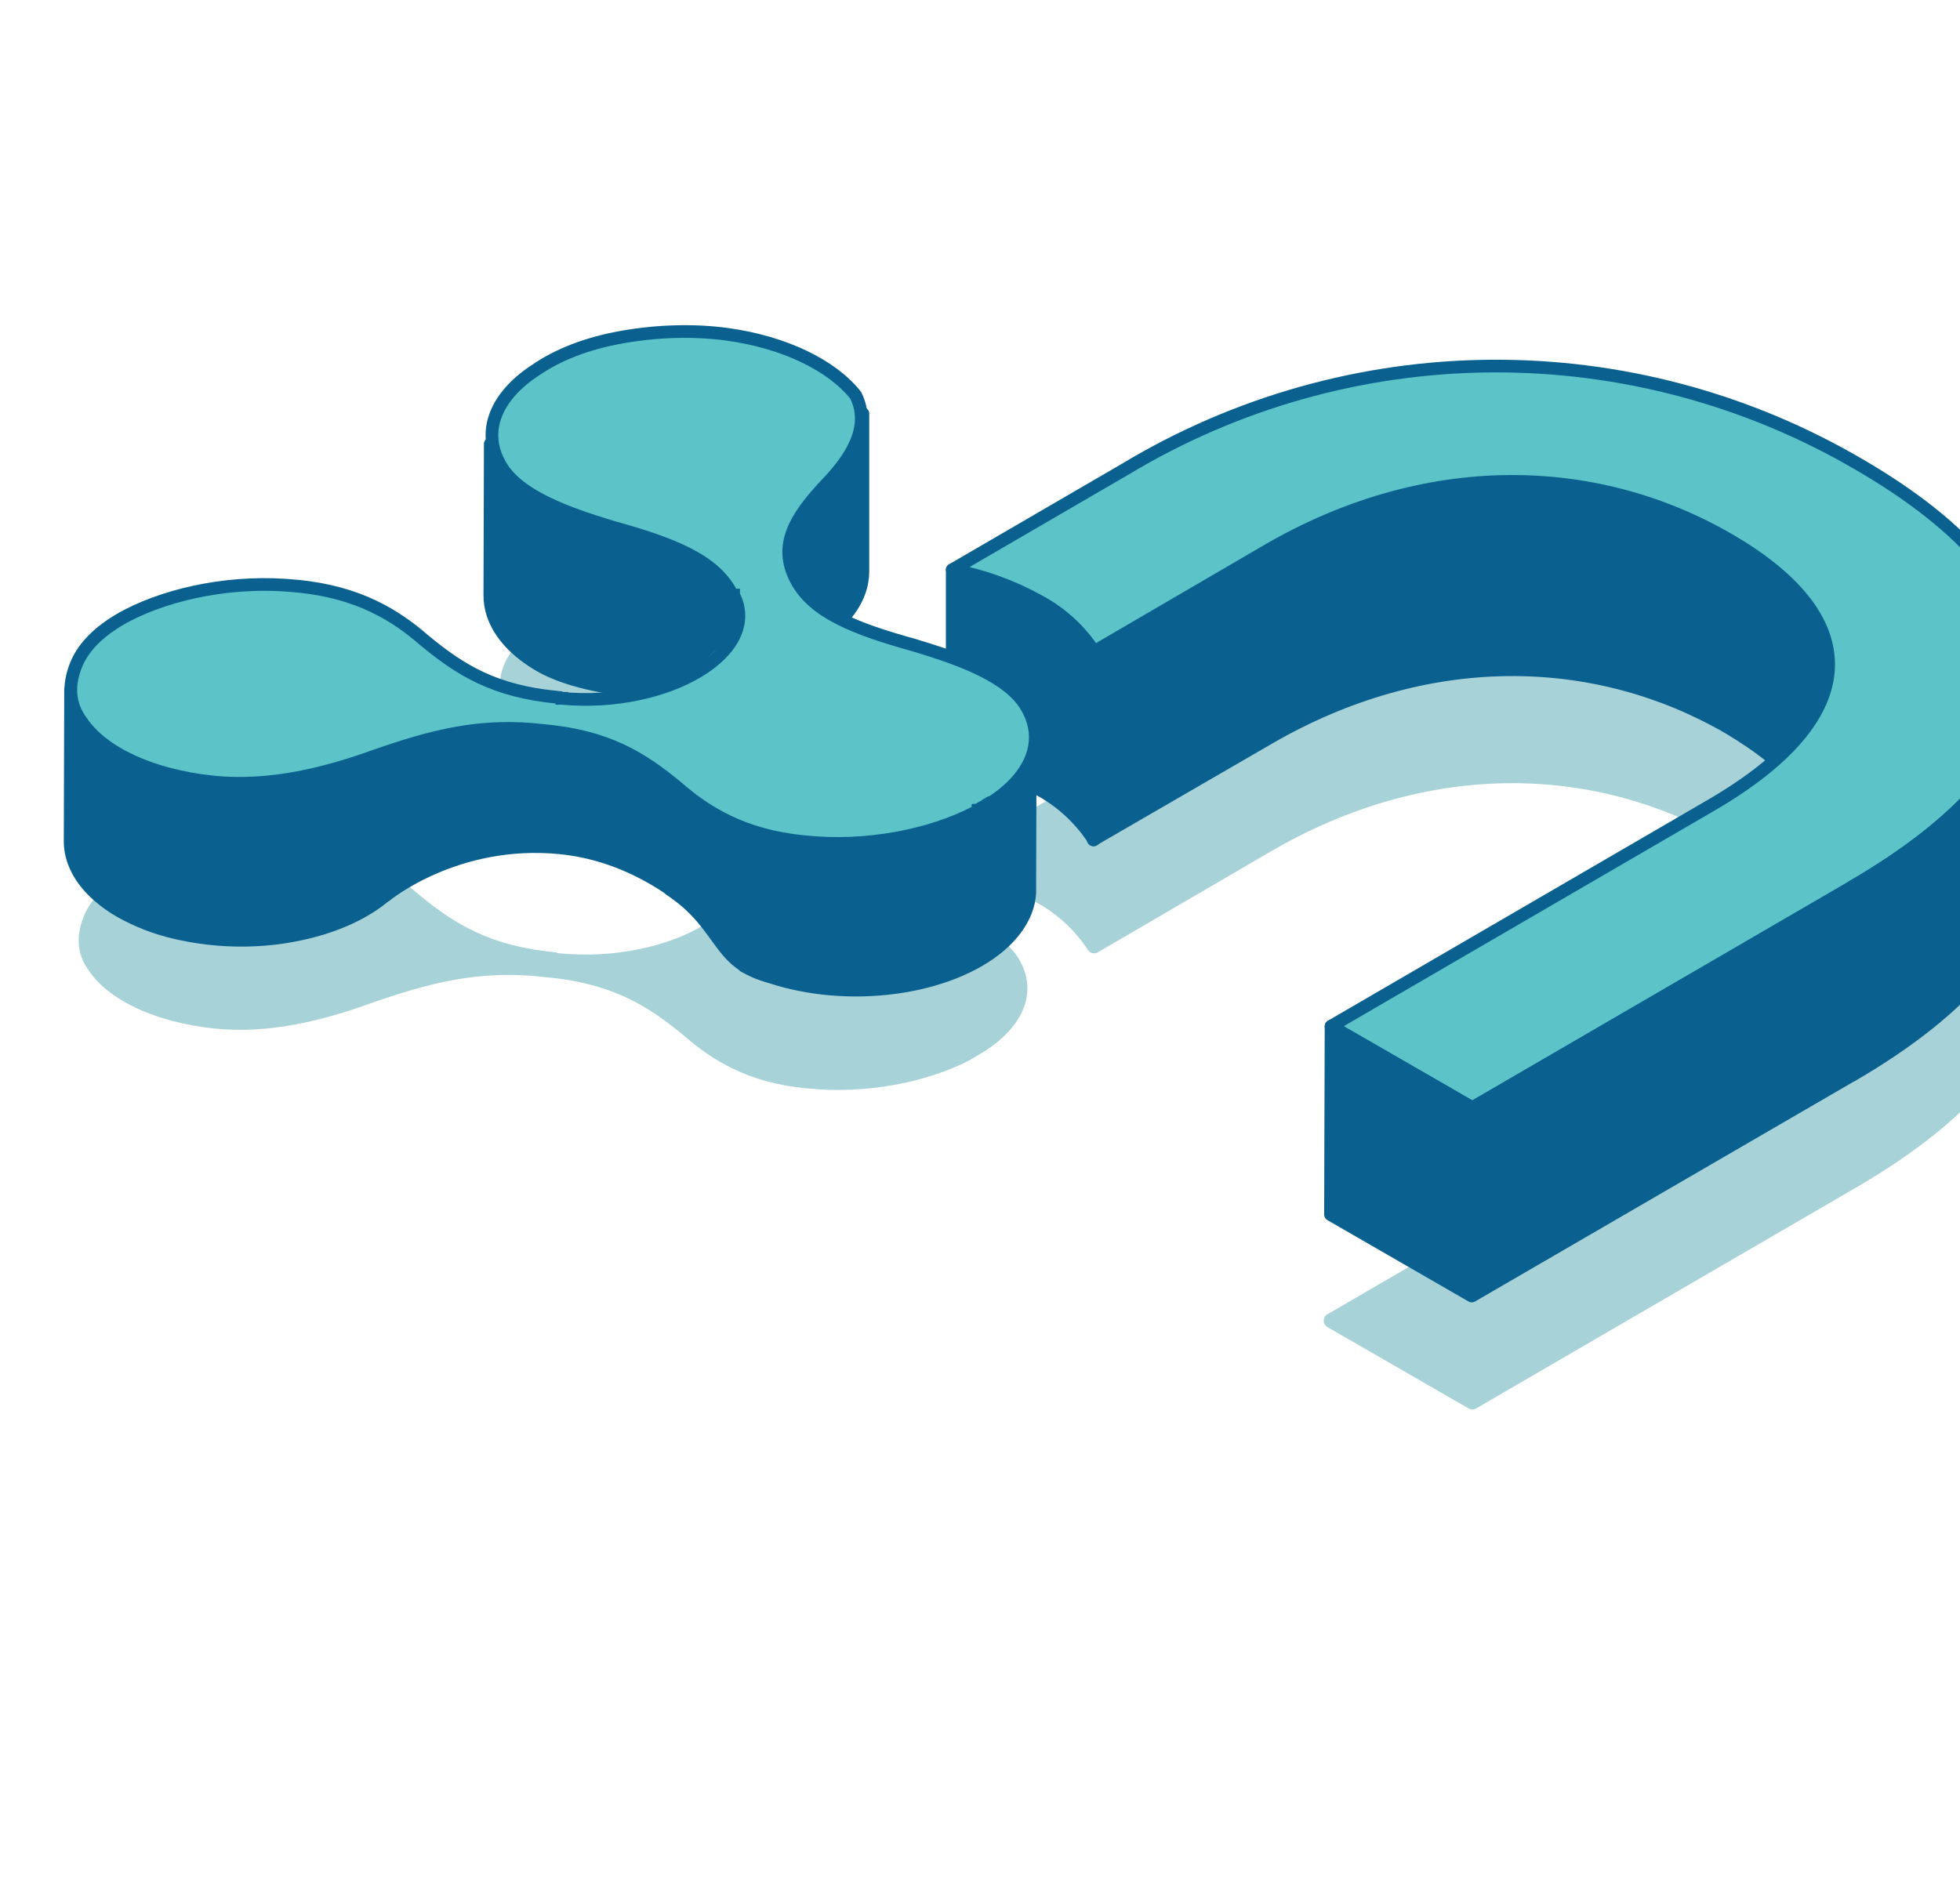
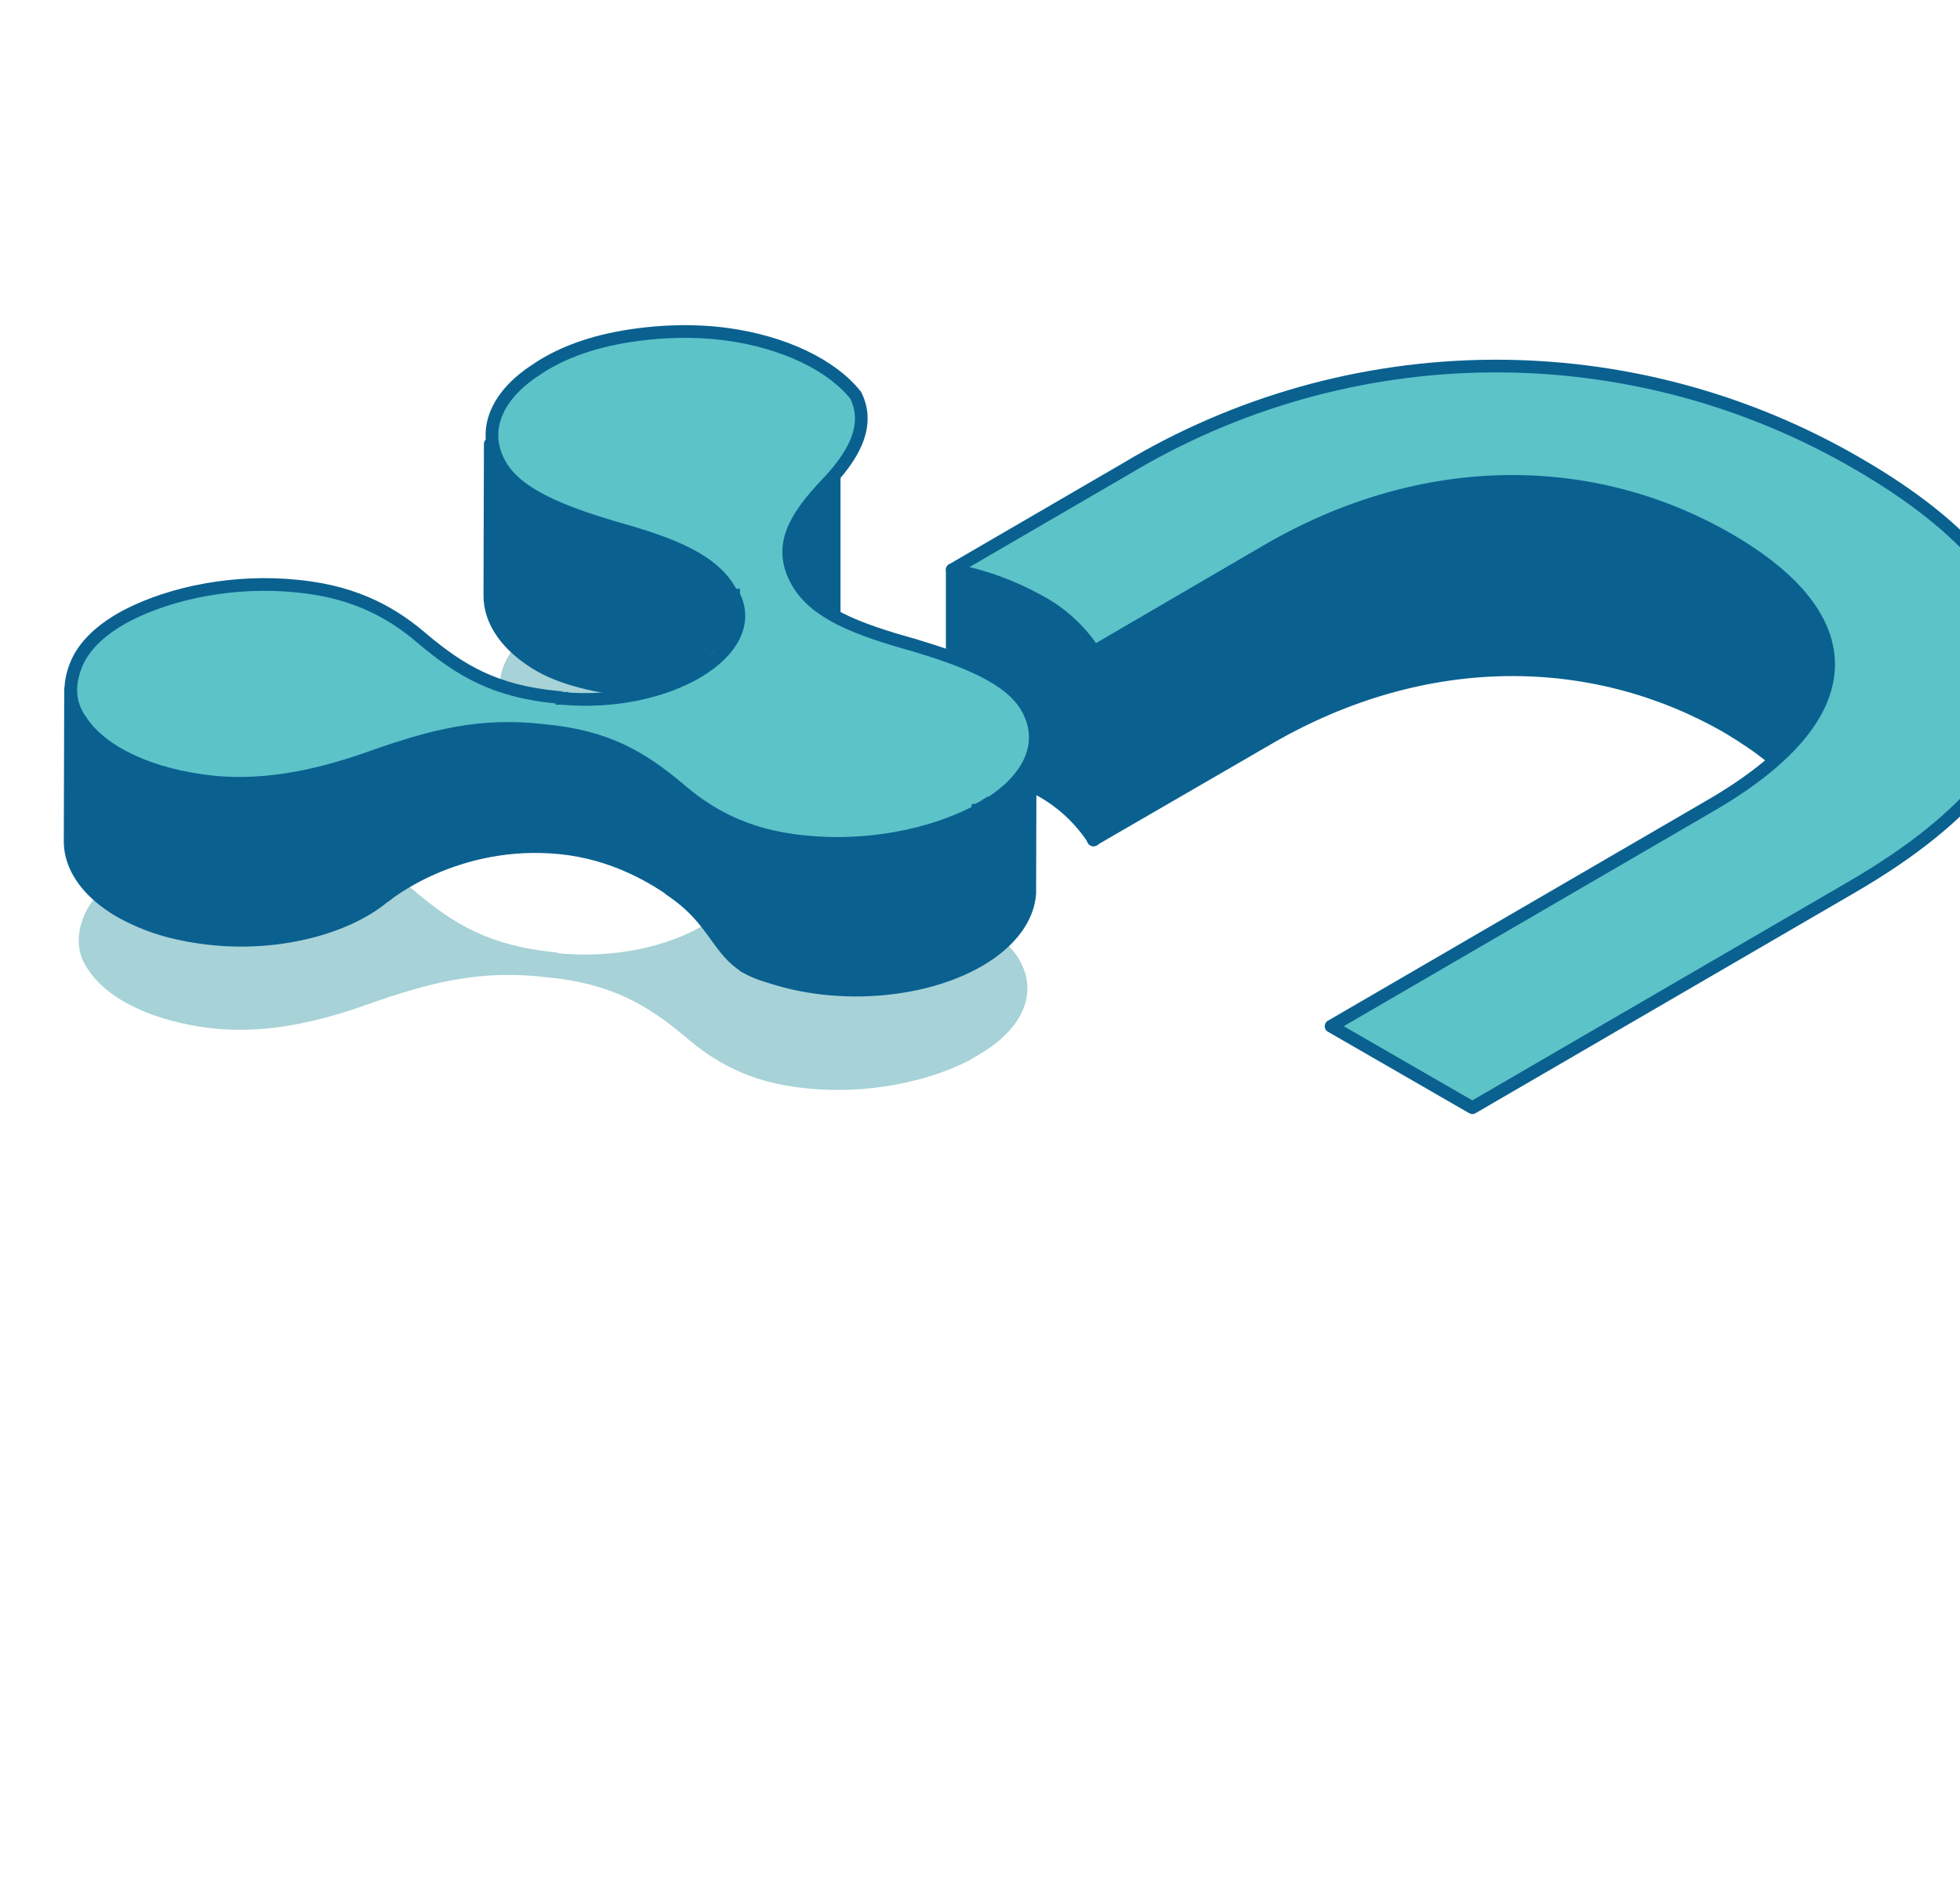
<svg xmlns="http://www.w3.org/2000/svg" width="144" height="138" viewBox="0 0 144 138" fill="none">
  <path d="M61.252 31.376V45.243C60.239 43.683 58.849 42.403 57.211 41.521C55.22 40.419 53.066 39.644 50.83 39.224V25.357C53.066 25.776 55.22 26.552 57.211 27.654C58.849 28.536 60.239 29.816 61.252 31.376Z" fill="#0A6190" stroke="#0A6190" stroke-linejoin="round" />
-   <path opacity="0.5" d="M109.539 48.001C119.101 47.933 128.504 50.437 136.765 55.252C144.771 59.878 149.381 65.182 149.53 70.804C149.679 76.441 145.338 82.063 136.298 87.308L108.445 103.506C108.277 103.604 108.071 103.604 107.904 103.507L97.522 97.521C97.355 97.424 97.252 97.247 97.252 97.054C97.252 96.862 97.354 96.683 97.52 96.587L125.375 80.388C131.15 77.041 133.708 73.693 133.805 70.642C133.901 67.608 131.566 64.537 126.692 61.727C117.038 56.16 104.846 55.896 93.392 62.554L80.655 69.984C80.407 70.129 80.088 70.054 79.931 69.813C78.964 68.329 77.637 67.113 76.074 66.279L76.067 66.275C74.131 65.203 72.035 64.448 69.86 64.04C69.638 63.999 69.466 63.824 69.428 63.602C69.389 63.379 69.493 63.157 69.688 63.043L82.422 55.636C90.614 50.706 99.979 48.069 109.539 48.001Z" fill="#51A6B1" />
  <path d="M80.362 47.88V61.722C79.351 60.165 77.964 58.887 76.329 58.007C74.342 56.907 72.192 56.133 69.96 55.714V41.872C72.192 42.291 74.342 43.065 76.329 44.165C77.964 45.045 79.351 46.323 80.362 47.88Z" fill="#0A6190" stroke="#0A6190" stroke-width="0.932" stroke-linejoin="round" />
  <path fill-rule="evenodd" clip-rule="evenodd" d="M134.35 62.698V48.835C134.35 45.523 131.781 42.402 126.983 39.621C117.153 33.953 104.755 33.698 93.142 40.449V40.512L93.121 40.471L80.362 47.88L80.319 61.722L93.195 54.261L93.196 54.26C104.772 47.541 117.168 47.803 126.962 53.463C131.781 56.329 134.35 59.408 134.35 62.698Z" fill="#0A6190" />
  <path d="M133.884 62.698C133.884 62.956 134.092 63.164 134.35 63.164C134.607 63.164 134.815 62.956 134.815 62.698H133.884ZM126.983 39.621L127.216 39.218L127.216 39.218L126.983 39.621ZM93.142 40.449L92.908 40.047C92.765 40.13 92.677 40.283 92.677 40.449H93.142ZM93.142 40.512L92.73 40.728C92.829 40.918 93.045 41.015 93.254 40.964C93.462 40.913 93.608 40.726 93.608 40.512H93.142ZM93.121 40.471L93.534 40.255C93.475 40.142 93.372 40.058 93.25 40.023C93.128 39.988 92.997 40.004 92.887 40.068L93.121 40.471ZM80.362 47.88L80.128 47.477C79.985 47.56 79.896 47.713 79.896 47.878L80.362 47.88ZM80.319 61.722L79.853 61.72C79.853 61.887 79.942 62.041 80.086 62.125C80.231 62.208 80.409 62.208 80.553 62.125L80.319 61.722ZM93.195 54.261L93.429 54.664C93.486 54.63 93.536 54.585 93.574 54.532L93.195 54.261ZM93.196 54.26L92.962 53.857C92.905 53.891 92.855 53.935 92.817 53.989L93.196 54.26ZM126.962 53.463L127.2 53.063L127.195 53.06L126.962 53.463ZM133.884 48.835V62.698H134.815V48.835H133.884ZM126.749 40.024C131.512 42.785 133.884 45.785 133.884 48.835H134.815C134.815 45.261 132.049 42.02 127.216 39.218L126.749 40.024ZM93.376 40.852C104.852 34.181 117.072 34.444 126.75 40.025L127.216 39.218C117.235 33.462 104.659 33.215 92.908 40.047L93.376 40.852ZM93.608 40.512V40.449H92.677V40.512H93.608ZM92.708 40.687L92.73 40.728L93.555 40.296L93.534 40.255L92.708 40.687ZM80.596 48.283L93.355 40.873L92.887 40.068L80.128 47.477L80.596 48.283ZM80.785 61.723L80.828 47.881L79.896 47.878L79.853 61.72L80.785 61.723ZM92.962 53.858L80.086 61.319L80.553 62.125L93.429 54.664L92.962 53.858ZM92.817 53.989L92.817 53.99L93.574 54.532L93.575 54.531L92.817 53.989ZM127.195 53.06C117.25 47.313 104.676 47.058 92.962 53.857L93.43 54.663C104.868 48.024 117.086 48.294 126.729 53.867L127.195 53.06ZM134.815 62.698C134.815 59.144 132.046 55.945 127.2 53.063L126.724 53.864C131.515 56.713 133.884 59.671 133.884 62.698H134.815Z" fill="#0A6190" />
  <path d="M136.494 34.08C152.438 43.294 154.03 54.758 136.027 65.203L108.174 81.402L97.792 75.415L125.646 59.216C137.259 52.486 136.792 45.29 126.962 39.621C117.133 33.953 104.734 33.698 93.122 40.449L80.384 47.88C79.366 46.32 77.972 45.042 76.329 44.164C74.342 43.064 72.192 42.29 69.96 41.872L82.698 34.462C90.807 29.581 100.079 26.969 109.544 26.902C119.008 26.835 128.317 29.314 136.494 34.08Z" fill="#5CC3C9" stroke="#0A6190" stroke-width="0.932" stroke-linejoin="round" />
-   <path fill-rule="evenodd" clip-rule="evenodd" d="M148.977 49.472V63.314C148.977 68.536 144.837 73.928 136.006 79.066V78.948L135.985 79.067L108.131 95.244L108.131 95.243L97.75 89.257L97.792 75.415L108.174 81.402V81.402L136.006 65.225V65.203C144.859 60.065 148.977 54.694 148.977 49.472Z" fill="#0A6190" />
-   <path d="M149.443 49.472C149.443 49.214 149.235 49.006 148.977 49.006C148.72 49.006 148.511 49.214 148.511 49.472H149.443ZM136.006 79.066H135.54C135.54 79.233 135.629 79.387 135.774 79.47C135.918 79.553 136.096 79.553 136.24 79.469L136.006 79.066ZM136.006 78.948H136.472C136.472 78.706 136.287 78.505 136.047 78.484C135.806 78.463 135.589 78.629 135.547 78.867L136.006 78.948ZM135.985 79.067L136.219 79.469C136.337 79.4 136.42 79.283 136.443 79.148L135.985 79.067ZM108.131 95.244L107.665 95.242C107.665 95.409 107.754 95.564 107.898 95.647C108.043 95.731 108.221 95.73 108.365 95.647L108.131 95.244ZM108.131 95.243L108.597 95.245C108.597 95.078 108.509 94.923 108.364 94.84L108.131 95.243ZM97.75 89.257L97.284 89.255C97.284 89.422 97.373 89.577 97.517 89.66L97.75 89.257ZM97.792 75.415L98.025 75.011C97.881 74.928 97.704 74.928 97.56 75.011C97.416 75.094 97.327 75.247 97.326 75.413L97.792 75.415ZM108.174 81.402H108.64C108.64 81.235 108.551 81.081 108.406 80.998L108.174 81.402ZM108.174 81.402H107.708C107.708 81.568 107.797 81.722 107.941 81.805C108.086 81.889 108.264 81.888 108.408 81.804L108.174 81.402ZM136.006 65.225L136.24 65.627C136.383 65.544 136.472 65.391 136.472 65.225H136.006ZM136.006 65.203L135.772 64.8C135.628 64.883 135.54 65.037 135.54 65.203H136.006ZM149.443 63.314V49.472H148.511V63.314H149.443ZM136.24 79.469C145.104 74.312 149.443 68.799 149.443 63.314H148.511C148.511 68.273 144.571 73.545 135.772 78.663L136.24 79.469ZM135.54 78.948V79.066H136.472V78.948H135.54ZM135.547 78.867L135.526 78.985L136.443 79.148L136.464 79.029L135.547 78.867ZM135.751 78.664L107.897 94.841L108.365 95.647L136.219 79.469L135.751 78.664ZM108.597 95.245L108.597 95.245L107.665 95.242L107.665 95.242L108.597 95.245ZM97.517 89.66L107.898 95.647L108.364 94.84L97.983 88.853L97.517 89.66ZM97.326 75.413L97.284 89.255L98.216 89.258L98.258 75.416L97.326 75.413ZM108.406 80.998L98.025 75.011L97.56 75.818L107.941 81.805L108.406 80.998ZM108.64 81.402V81.402H107.708V81.402H108.64ZM108.408 81.804L136.24 65.627L135.772 64.822L107.94 80.999L108.408 81.804ZM135.54 65.203V65.225H136.472V65.203H135.54ZM148.511 49.472C148.511 54.431 144.592 59.681 135.772 64.8L136.24 65.606C145.125 60.45 149.443 54.958 149.443 49.472H148.511Z" fill="#0A6190" />
  <path opacity="0.5" d="M53.234 43.302C51.027 43.002 48.469 43.047 45.928 43.489C43.387 43.931 41.35 44.748 39.812 45.808C36.967 47.653 35.978 50.145 37.299 52.471C38.489 54.603 41.835 55.847 45.294 56.887C49.613 58.089 52.959 59.333 54.291 61.922C54.291 61.922 54.291 61.922 54.416 61.983C56.802 66.38 49.318 70.877 40.992 70.049C40.992 70.049 40.992 70.049 40.867 69.988C35.972 69.54 33.339 67.868 30.682 65.667C28.655 63.902 26.022 62.23 21.737 61.821C17.328 61.352 12.857 62.275 9.757 63.867C7.97 64.805 6.68 65.987 6.132 67.401C5.584 68.815 5.642 70.136 6.549 71.354C7.982 73.476 11.345 75.116 15.755 75.585C19.796 76.005 23.774 74.971 27.135 73.765C31.457 72.252 35.192 71.229 40.094 71.809C44.99 72.257 47.623 73.929 50.279 76.13C52.307 77.895 54.94 79.567 59.224 79.976C63.634 80.445 68.104 79.522 71.204 77.93C71.442 77.787 71.561 77.716 71.798 77.573C72.036 77.431 72.154 77.359 72.392 77.216C75.237 75.371 76.226 72.879 74.905 70.554C73.715 68.421 70.369 67.177 66.91 66.137C62.591 64.936 59.245 63.692 57.913 61.102C56.581 58.513 57.83 56.406 60.159 53.922C62.025 51.987 63.393 49.809 62.322 47.605C60.645 45.494 57.282 43.854 53.234 43.302Z" fill="#51A6B1" />
-   <path d="M63.397 30.392V42.005C63.394 42.522 63.3 43.034 63.119 43.519C62.598 44.943 61.358 46.249 59.56 47.269C58.686 47.766 57.763 48.173 56.805 48.481L56.837 37.352C57.794 37.043 58.718 36.637 59.592 36.139C61.39 35.118 61.638 33.777 62.159 32.353C62.339 31.869 62.157 29.797 62.159 29.281L63.397 30.392Z" fill="#0A6190" stroke="#0A6190" stroke-width="0.932" stroke-linejoin="round" />
  <path d="M35.988 43.756L36.02 32.627C36.019 33.102 36.096 33.574 36.248 34.024C36.723 35.449 38.536 36.681 40.3 37.703C42.236 38.823 44.637 39.498 47.361 39.696L47.329 50.825C44.599 50.627 41.588 50.03 39.65 48.906C37.886 47.884 36.691 46.578 36.216 45.153C36.064 44.703 35.987 44.231 35.988 43.756Z" fill="#0A6190" stroke="#0A6190" stroke-width="0.932" stroke-linejoin="round" />
  <path d="M53.46 43.274V46.346L48.084 51.331L48.116 40.202L53.46 43.274Z" fill="#0A6190" stroke="#0A6190" stroke-width="0.932" stroke-linejoin="round" />
  <path d="M52.692 59.233L53.46 69.218C53.46 69.218 48.852 63.074 41.171 62.306C33.491 61.538 28.335 65.821 28.335 65.821L28.335 54.195L41.939 53.089L52.692 59.233Z" fill="#0A6190" stroke="#0A6190" stroke-width="0.932" stroke-linejoin="round" />
  <path d="M28.874 54.194L28.843 65.324C28.223 65.936 27.526 66.465 26.77 66.896C24.995 67.931 22.735 68.639 20.273 68.944C17.828 69.239 15.351 69.107 12.951 68.555C11.511 68.231 10.126 67.7 8.839 66.978C8.282 66.66 7.757 66.29 7.271 65.872C5.883 64.671 5.144 63.253 5.153 61.801L5.185 50.672C5.185 52.124 5.913 53.541 7.303 54.743C7.789 55.161 8.314 55.531 8.871 55.849C10.158 56.571 11.543 57.102 12.983 57.425C15.383 57.978 17.86 58.109 20.305 57.815C22.765 57.521 25.027 56.811 26.802 55.767C27.558 55.336 28.255 54.807 28.874 54.194Z" fill="#0A6190" stroke="#0A6190" stroke-width="0.932" stroke-linejoin="round" />
  <path d="M56.106 60.738L57.17 71.913C52.484 70.976 53.421 68.164 49.204 65.352L52.572 56.581C52.929 58.157 54.172 59.618 56.106 60.738Z" fill="#0A6190" stroke="#0A6190" stroke-width="0.932" stroke-linejoin="round" />
  <path d="M75.689 54.238L75.657 65.367C75.657 65.458 75.657 65.549 75.657 65.64C75.534 67.495 74.203 69.26 71.932 70.58C69.662 71.9 66.617 72.678 63.413 72.755C60.209 72.833 57.09 72.205 54.673 70.999L54.705 59.87C57.121 61.076 60.243 61.704 63.445 61.626C66.647 61.549 69.691 60.771 71.964 59.451C74.237 58.131 75.566 56.365 75.689 54.511C75.687 54.42 75.689 54.329 75.689 54.238Z" fill="#0A6190" stroke="#0A6190" stroke-width="0.932" stroke-linejoin="round" />
  <path d="M44.993 38.733L45 38.735L45.008 38.737C49.301 39.931 52.466 41.127 53.733 43.59L53.776 43.673L53.892 43.73L53.892 43.73L53.892 43.73L53.892 43.73L53.892 43.73L53.892 43.73L53.892 43.73L53.892 43.73L53.892 43.73L53.892 43.73L53.892 43.73L53.892 43.73L53.892 43.73L53.892 43.73L53.892 43.73L53.892 43.73L53.892 43.73L53.892 43.73L53.892 43.73L53.892 43.73L53.892 43.73L53.892 43.73L53.892 43.73L53.892 43.73L53.892 43.73L53.892 43.73L53.892 43.73L53.892 43.73L53.892 43.73L53.892 43.73L53.892 43.73L53.892 43.73L53.892 43.73L53.892 43.73L53.892 43.73L53.892 43.73L53.892 43.73L53.892 43.73L53.892 43.73L53.893 43.73L53.893 43.73L53.893 43.73L53.893 43.73L53.893 43.73L53.893 43.73L53.893 43.73L53.893 43.73L53.893 43.73L53.893 43.73L53.893 43.73L53.893 43.73L53.893 43.73L53.893 43.73L53.893 43.73L53.893 43.73L53.893 43.73L53.893 43.73L53.893 43.73L53.893 43.73L53.893 43.73L53.893 43.73L53.893 43.73L53.893 43.73L53.893 43.73L53.893 43.73L53.893 43.73L53.893 43.73L53.893 43.73L53.894 43.73L53.894 43.73L53.894 43.73L53.894 43.73L53.894 43.73L53.894 43.73L53.894 43.73L53.894 43.73L53.894 43.73L53.894 43.73L53.894 43.731L53.894 43.731L53.894 43.731L53.894 43.731L53.894 43.731L53.894 43.731L53.894 43.731L53.894 43.731L53.894 43.731L53.894 43.731L53.894 43.731L53.895 43.731L53.895 43.731L53.895 43.731L53.895 43.731L53.895 43.731L53.895 43.731L53.895 43.731L53.895 43.731L53.895 43.731L53.895 43.731L53.895 43.731L53.895 43.731L53.895 43.731L53.895 43.731L53.895 43.731L53.895 43.731L53.895 43.731L53.895 43.731L53.896 43.731L53.896 43.731L53.896 43.731L53.896 43.731L53.896 43.731L53.896 43.732L53.896 43.732L53.896 43.732L53.896 43.732L53.896 43.732L53.896 43.732L53.896 43.732L53.897 43.732L53.897 43.732L53.897 43.732L53.897 43.732L53.897 43.732L53.897 43.732L53.897 43.732L53.897 43.732L53.897 43.732L53.897 43.732L53.897 43.732L53.898 43.732L53.898 43.732L53.898 43.732L53.898 43.732L53.898 43.733L53.898 43.733L53.898 43.733L53.898 43.733L53.898 43.733L53.898 43.733L53.898 43.733L53.898 43.733L53.899 43.733L53.899 43.733L53.899 43.733L53.899 43.733L53.899 43.733L53.899 43.733L53.899 43.733L53.899 43.733L53.9 43.733L53.9 43.733L53.9 43.733L53.9 43.733L53.9 43.733L53.9 43.734L53.9 43.734L53.9 43.734L53.901 43.734L53.901 43.734L53.901 43.734L53.901 43.734L53.901 43.734L53.901 43.734L53.901 43.734L53.901 43.734L53.901 43.734L53.902 43.734L53.902 43.734L53.902 43.734L53.902 43.734C56.019 47.852 49.061 52.032 41.277 51.32L41.277 51.32L41.276 51.32L41.275 51.32L41.275 51.319L41.274 51.319L41.273 51.319L41.273 51.318L41.272 51.318L41.271 51.318L41.27 51.317L41.27 51.317L41.269 51.316L41.268 51.316L41.268 51.316L41.267 51.315L41.151 51.259L40.995 51.245C36.338 50.818 33.813 49.24 31.174 47.054C29.128 45.273 26.39 43.511 21.873 43.079C17.256 42.588 12.595 43.556 9.373 45.211L9.373 45.211L9.368 45.213C7.496 46.196 6.141 47.437 5.566 48.92C5.002 50.378 5.052 51.763 6.007 53.049C7.506 55.263 11.016 56.973 15.613 57.462L15.616 57.462C19.892 57.906 24.044 56.808 27.431 55.593C31.729 54.09 35.281 53.133 39.941 53.684L39.954 53.686L39.967 53.687C44.623 54.113 47.148 55.692 49.787 57.878C51.833 59.659 54.571 61.421 59.088 61.853C63.705 62.343 68.366 61.375 71.588 59.721L71.606 59.712L71.623 59.702L71.624 59.701L71.626 59.7L71.627 59.699L71.628 59.699L71.63 59.698L71.631 59.697L71.632 59.696L71.634 59.695L71.635 59.694L71.637 59.694L71.638 59.693L71.639 59.692L71.641 59.691L71.642 59.69L71.643 59.69L71.645 59.689L71.646 59.688L71.647 59.687L71.649 59.686L71.65 59.685L71.651 59.685L71.653 59.684L71.654 59.683L71.655 59.682L71.657 59.681L71.658 59.681L71.659 59.68L71.661 59.679L71.662 59.678L71.663 59.678L71.665 59.677L71.666 59.676L71.667 59.675L71.669 59.674L71.67 59.674L71.671 59.673L71.672 59.672L71.674 59.671L71.675 59.67L71.676 59.67L71.678 59.669L71.679 59.668L71.68 59.667L71.681 59.667L71.683 59.666L71.684 59.665L71.685 59.664L71.687 59.663L71.688 59.663L71.689 59.662L71.691 59.661L71.692 59.66L71.693 59.66L71.694 59.659L71.695 59.658L71.697 59.657L71.698 59.657L71.699 59.656L71.701 59.655L71.702 59.654L71.703 59.654L71.704 59.653L71.706 59.652L71.707 59.651L71.708 59.651L71.709 59.65L71.71 59.649L71.712 59.648L71.713 59.648L71.714 59.647L71.715 59.646L71.717 59.645L71.718 59.645L71.719 59.644L71.72 59.643L71.722 59.643L71.723 59.642L71.724 59.641L71.725 59.64L71.726 59.64L71.728 59.639L71.729 59.638L71.73 59.638L71.731 59.637L71.732 59.636L71.734 59.635L71.735 59.635L71.736 59.634L71.737 59.633L71.738 59.632L71.74 59.632L71.741 59.631L71.742 59.63L71.743 59.63L71.744 59.629L71.746 59.628L71.747 59.627L71.748 59.627L71.749 59.626L71.75 59.625L71.751 59.625L71.752 59.624L71.754 59.623L71.755 59.623L71.756 59.622L71.757 59.621L71.758 59.62L71.76 59.62L71.761 59.619L71.762 59.618L71.763 59.618L71.764 59.617L71.765 59.616L71.766 59.616L71.768 59.615L71.769 59.614L71.77 59.614L71.771 59.613L71.772 59.612L71.773 59.611L71.775 59.611L71.776 59.61L71.777 59.609L71.778 59.609L71.779 59.608L71.78 59.607L71.781 59.607L71.782 59.606L71.784 59.605L71.785 59.605L71.786 59.604L71.787 59.603L71.788 59.603L71.789 59.602L71.79 59.601L71.791 59.6L71.793 59.6L71.794 59.599L71.795 59.599L71.796 59.598L71.797 59.597L71.798 59.596L71.799 59.596L71.8 59.595L71.801 59.594L71.803 59.594L71.804 59.593L71.805 59.593L71.806 59.592L71.807 59.591L71.808 59.59L71.809 59.59L71.81 59.589L71.811 59.589L71.812 59.588L71.814 59.587L71.815 59.587L71.816 59.586L71.817 59.585L71.818 59.585L71.819 59.584L71.82 59.583L71.821 59.583L71.822 59.582L71.823 59.581L71.825 59.581L71.826 59.58L71.827 59.579L71.828 59.579L71.829 59.578L71.83 59.577L71.831 59.577L71.832 59.576L71.833 59.575L71.834 59.575L71.835 59.574L71.836 59.574L71.838 59.573L71.839 59.572L71.84 59.572L71.841 59.571L71.842 59.57L71.843 59.57L71.844 59.569L71.845 59.568L71.846 59.568L71.847 59.567L71.848 59.566L71.849 59.566L71.85 59.565L71.851 59.565L71.853 59.564L71.853 59.563L71.855 59.563L71.856 59.562L71.857 59.561L71.858 59.561L71.859 59.56L71.86 59.559L71.861 59.559L71.862 59.558L71.863 59.557L71.864 59.557L71.865 59.556L71.866 59.556L71.867 59.555L71.868 59.554L71.869 59.554L71.871 59.553L71.872 59.552L71.873 59.552L71.874 59.551L71.875 59.55L71.876 59.55L71.877 59.549L71.878 59.549L71.879 59.548L71.88 59.547L71.881 59.547L71.882 59.546L71.883 59.545L71.884 59.545L71.885 59.544L71.886 59.544L71.887 59.543L71.888 59.542L71.889 59.542L71.891 59.541L71.891 59.54L71.893 59.54L71.894 59.539L71.895 59.538L71.896 59.538L71.897 59.537L71.898 59.537L71.899 59.536L71.9 59.535L71.901 59.535L71.902 59.534L71.903 59.533L71.904 59.533L71.905 59.532L71.906 59.532L71.907 59.531L71.908 59.53L71.909 59.53L71.91 59.529L71.911 59.528L71.912 59.528L71.913 59.527L71.915 59.527L71.916 59.526L71.917 59.525L71.918 59.525L71.919 59.524L71.92 59.523L71.921 59.523L71.922 59.522L71.923 59.522L71.924 59.521L71.925 59.52L71.926 59.52L71.927 59.519L71.928 59.518L71.929 59.518L71.93 59.517L71.931 59.517L71.932 59.516L71.933 59.515L71.934 59.515L71.935 59.514L71.936 59.513L71.938 59.513L71.939 59.512L71.94 59.511L71.941 59.511L71.942 59.51L71.943 59.51L71.944 59.509L71.945 59.508L71.946 59.508L71.947 59.507L71.948 59.507L71.949 59.506L71.95 59.505L71.951 59.505L71.952 59.504L71.953 59.503L71.954 59.503L71.955 59.502L71.956 59.501L71.957 59.501L71.959 59.5L71.96 59.499L71.961 59.499L71.962 59.498L71.963 59.498L71.964 59.497L71.965 59.496L71.966 59.496L71.967 59.495L71.968 59.495L71.969 59.494L71.97 59.493L71.971 59.493L71.972 59.492L71.973 59.491L71.974 59.491L71.975 59.49L71.976 59.489L71.978 59.489L71.978 59.488L71.98 59.487L71.981 59.487L71.982 59.486L71.983 59.486L71.984 59.485L71.985 59.484L71.986 59.484L71.987 59.483L71.988 59.482L71.989 59.482L71.99 59.481L71.991 59.48L71.992 59.48L71.993 59.479L71.995 59.478L71.996 59.478L71.997 59.477L71.998 59.477L71.999 59.476L72 59.475L72.001 59.475L72.002 59.474L72.003 59.473L72.004 59.473L72.005 59.472L72.006 59.471L72.007 59.471L72.008 59.47L72.01 59.469L72.011 59.469L72.012 59.468L72.013 59.468L72.014 59.467L72.015 59.466L72.016 59.465L72.017 59.465L72.018 59.464L72.019 59.464L72.02 59.463L72.022 59.462L72.023 59.462L72.024 59.461L72.025 59.46L72.026 59.46L72.027 59.459L72.028 59.458L72.029 59.458L72.03 59.457L72.031 59.456L72.032 59.456L72.034 59.455L72.035 59.454L72.036 59.454L72.037 59.453L72.038 59.452L72.039 59.452L72.04 59.451L72.041 59.45L72.043 59.45L72.044 59.449L72.045 59.448L72.046 59.448L72.047 59.447L72.048 59.446L72.049 59.446L72.05 59.445L72.052 59.444L72.053 59.444L72.054 59.443L72.055 59.442L72.056 59.442L72.057 59.441L72.058 59.44L72.059 59.44L72.061 59.439L72.062 59.438L72.063 59.438L72.064 59.437L72.065 59.436L72.066 59.435L72.067 59.435L72.069 59.434L72.07 59.433L72.071 59.433L72.072 59.432L72.073 59.431L72.074 59.431L72.075 59.43L72.076 59.429L72.078 59.428L72.079 59.428L72.08 59.427L72.081 59.426L72.082 59.426L72.084 59.425L72.085 59.424L72.086 59.424L72.087 59.423L72.088 59.422L72.089 59.422L72.091 59.421L72.092 59.42L72.093 59.419L72.094 59.419L72.095 59.418L72.096 59.417L72.098 59.417L72.099 59.416L72.1 59.415L72.101 59.414L72.102 59.414L72.104 59.413L72.105 59.412L72.106 59.412L72.107 59.411L72.108 59.41L72.11 59.409L72.111 59.409L72.112 59.408L72.113 59.407L72.114 59.407L72.116 59.406L72.117 59.405L72.118 59.404L72.119 59.404L72.121 59.403L72.122 59.402L72.123 59.401L72.124 59.401L72.125 59.4L72.127 59.399L72.128 59.398L72.129 59.398L72.13 59.397L72.132 59.396L72.133 59.395L72.134 59.395L72.135 59.394L72.136 59.393L72.138 59.392L72.139 59.392L72.14 59.391L72.141 59.39L72.143 59.389L72.144 59.389L72.145 59.388L72.147 59.387L72.148 59.386L72.149 59.386L72.15 59.385L72.152 59.384L72.153 59.383L72.154 59.383L72.155 59.382L72.157 59.381L72.158 59.38L72.159 59.38L72.16 59.379L72.162 59.378L72.163 59.377L72.164 59.376L72.166 59.376L72.167 59.375L72.168 59.374L72.17 59.373L72.171 59.373L72.172 59.372L72.174 59.371L72.175 59.37L72.176 59.369L72.177 59.369L72.179 59.368L72.18 59.367L72.181 59.366L72.183 59.365L72.184 59.365L72.185 59.364L72.187 59.363L72.188 59.362L72.189 59.361L72.191 59.361L72.192 59.36L72.194 59.359L72.195 59.358L72.196 59.357L72.198 59.356L72.199 59.356L72.2 59.355L72.202 59.354L72.203 59.353L72.204 59.352L72.206 59.352L72.207 59.351L72.208 59.35L72.21 59.349L72.211 59.348L72.213 59.347L72.214 59.347L72.215 59.346L72.217 59.345L72.218 59.344L72.219 59.343L72.221 59.343L72.222 59.342L72.224 59.341L72.225 59.34L72.226 59.339L72.228 59.338L72.229 59.337L72.231 59.337L72.232 59.336L72.233 59.335L72.235 59.334L72.236 59.333L72.237 59.333L72.239 59.332L72.24 59.331L72.241 59.33L72.243 59.329L72.244 59.329L72.245 59.328L72.247 59.327L72.248 59.326L72.249 59.325L72.251 59.325L72.252 59.324L72.253 59.323L72.255 59.322L72.256 59.321L72.257 59.321L72.259 59.32L72.26 59.319L72.261 59.318L72.263 59.317L72.264 59.317L72.265 59.316L72.266 59.315L72.268 59.314L72.269 59.313L72.27 59.313L72.272 59.312L72.273 59.311L72.274 59.31L72.275 59.31L72.277 59.309L72.278 59.308L72.279 59.307L72.281 59.307L72.282 59.306L72.283 59.305L72.284 59.304L72.286 59.303L72.287 59.303L72.288 59.302L72.29 59.301L72.291 59.3L72.292 59.3L72.293 59.299L72.294 59.298L72.296 59.297L72.297 59.297L72.298 59.296L72.299 59.295L72.301 59.294L72.302 59.294L72.303 59.293L72.304 59.292L72.306 59.291L72.307 59.291L72.308 59.29L72.309 59.289L72.311 59.289L72.312 59.288L72.313 59.287L72.314 59.286L72.316 59.286L72.317 59.285L72.318 59.284L72.319 59.283L72.32 59.283L72.322 59.282L72.323 59.281L72.324 59.281L72.325 59.28L72.326 59.279L72.328 59.278L72.329 59.278L72.33 59.277L72.331 59.276L72.332 59.276L72.334 59.275L72.335 59.274L72.336 59.273L72.337 59.273L72.338 59.272L72.339 59.271L72.341 59.271L72.342 59.27L72.343 59.269L72.344 59.268L72.345 59.268L72.347 59.267L72.348 59.266L72.349 59.266L72.35 59.265L72.351 59.264L72.352 59.264L72.353 59.263L72.355 59.262L72.356 59.261L72.357 59.261L72.358 59.26L72.359 59.259L72.36 59.259L72.362 59.258L72.363 59.257L72.364 59.257L72.365 59.256L72.366 59.255L72.367 59.255L72.368 59.254L72.37 59.253L72.371 59.252L72.372 59.252L72.373 59.251L72.374 59.25L72.375 59.25L72.376 59.249L72.377 59.248L72.379 59.248L72.38 59.247L72.381 59.246L72.382 59.246L72.383 59.245L72.384 59.244L72.385 59.244L72.386 59.243L72.388 59.242L72.389 59.242L72.39 59.241L72.391 59.24L72.392 59.24L72.393 59.239L72.394 59.238L72.395 59.238L72.397 59.237L72.398 59.236L72.399 59.236L72.4 59.235L72.401 59.234L72.402 59.234L72.403 59.233L72.404 59.232L72.405 59.232L72.406 59.231L72.407 59.23L72.409 59.23L72.41 59.229L72.411 59.228L72.412 59.228L72.413 59.227L72.414 59.226L72.415 59.226L72.416 59.225L72.417 59.224L72.418 59.224L72.42 59.223L72.421 59.222L72.422 59.222L72.423 59.221L72.424 59.221L72.425 59.22L72.426 59.219L72.427 59.219L72.428 59.218L72.429 59.217L72.43 59.217L72.431 59.216L72.433 59.215L72.434 59.215L72.435 59.214L72.436 59.213L72.437 59.213L72.438 59.212L72.439 59.212L72.44 59.211L72.441 59.21L72.442 59.209L72.443 59.209L72.444 59.208L72.445 59.208L72.446 59.207L72.448 59.206L72.449 59.206L72.45 59.205L72.451 59.204L72.452 59.204L72.453 59.203L72.454 59.203L72.455 59.202L72.456 59.201L72.457 59.201L72.458 59.2L72.459 59.199L72.46 59.199L72.461 59.198L72.462 59.197L72.463 59.197L72.465 59.196L72.466 59.196L72.467 59.195L72.468 59.194L72.469 59.194L72.47 59.193L72.471 59.192L72.472 59.192L72.473 59.191L72.474 59.19L72.475 59.19L72.476 59.189L72.477 59.188L72.478 59.188L72.479 59.187L72.48 59.187L72.481 59.186L72.482 59.185L72.483 59.185L72.484 59.184L72.486 59.184L72.487 59.183L72.488 59.182L72.489 59.182L72.49 59.181L72.491 59.18L72.492 59.18L72.493 59.179L72.494 59.178L72.495 59.178L72.496 59.177L72.497 59.177L72.498 59.176L72.499 59.175L72.5 59.175L72.501 59.174L72.502 59.173L72.503 59.173L72.504 59.172L72.505 59.172L72.506 59.171L72.507 59.17L72.508 59.17L72.51 59.169L72.511 59.168L72.512 59.168L72.513 59.167L72.514 59.166L72.515 59.166L72.516 59.165L72.517 59.165L72.518 59.164L72.519 59.163L72.52 59.163L72.521 59.162L72.522 59.161L72.523 59.161L72.524 59.16L72.525 59.16L72.526 59.159L72.527 59.158L72.528 59.158L72.529 59.157L72.53 59.157L72.531 59.156L72.532 59.155L72.534 59.155L72.535 59.154L72.536 59.153L72.537 59.153L72.538 59.152L72.539 59.151L72.54 59.151L72.541 59.15L72.542 59.15L72.543 59.149L72.544 59.148L72.545 59.148L72.546 59.147L72.547 59.146L72.548 59.146L72.549 59.145L72.55 59.145L72.551 59.144L72.552 59.143L72.553 59.143L72.555 59.142L72.556 59.141L72.557 59.141L72.558 59.14L72.559 59.139L72.56 59.139L72.561 59.138L72.562 59.138L72.563 59.137L72.564 59.136L72.565 59.136L72.566 59.135L72.567 59.134L72.568 59.134L72.569 59.133L72.57 59.133L72.571 59.132L72.573 59.131L72.574 59.131L72.575 59.13L72.576 59.129L72.577 59.129L72.578 59.128L72.579 59.127L72.58 59.127L72.581 59.126L72.582 59.126L72.583 59.125L72.584 59.124L72.585 59.123L72.586 59.123L72.587 59.122L72.588 59.122L72.59 59.121L72.591 59.12L72.592 59.12L72.593 59.119L72.594 59.118L72.595 59.118L72.596 59.117L72.597 59.117L72.598 59.116L72.599 59.115L72.6 59.114L72.601 59.114L72.603 59.113L72.604 59.113L72.605 59.112L72.606 59.111L72.607 59.111L72.608 59.11L72.609 59.109L72.61 59.109L72.611 59.108L72.612 59.107L72.613 59.107L72.614 59.106L72.615 59.105L72.617 59.105L72.618 59.104L72.619 59.103L72.62 59.103L72.621 59.102L72.622 59.101L72.623 59.101L72.624 59.1L72.625 59.099L72.626 59.099L72.628 59.098L72.629 59.097L72.63 59.097L72.631 59.096L72.632 59.095L72.633 59.095L72.634 59.094L72.635 59.093L72.636 59.093L72.638 59.092L72.639 59.091L72.64 59.091L72.641 59.09L72.642 59.089L72.643 59.089L72.644 59.088L72.645 59.087L72.647 59.087L72.648 59.086L72.649 59.085L72.65 59.085L72.651 59.084L72.652 59.083L72.653 59.083L72.654 59.082L72.656 59.081L72.657 59.081L72.658 59.08L72.659 59.079L72.66 59.078L72.661 59.078L72.662 59.077L72.664 59.077L72.665 59.076L72.666 59.075L72.667 59.074L72.668 59.074L72.669 59.073L72.671 59.072L72.672 59.072L72.673 59.071L72.674 59.07L72.675 59.069L72.676 59.069L72.677 59.068L72.679 59.067L72.68 59.067L72.681 59.066L72.682 59.065L72.683 59.065L72.684 59.064L72.686 59.063L72.687 59.062L72.688 59.062L72.689 59.061L72.69 59.06L72.692 59.06L72.693 59.059L72.694 59.058L72.695 59.057L72.696 59.057L72.698 59.056L72.699 59.055L72.7 59.055L72.701 59.054L72.702 59.053L72.704 59.053L72.705 59.052L72.706 59.051L72.707 59.05L72.708 59.05L72.71 59.049L72.711 59.048L72.712 59.047L72.713 59.047L72.714 59.046L72.716 59.045L72.717 59.044L72.718 59.044L72.719 59.043L72.721 59.042L72.722 59.041L72.723 59.041L72.724 59.04L72.725 59.039L72.727 59.039L72.728 59.038L72.729 59.037L72.73 59.036L72.732 59.036L72.733 59.035L72.734 59.034L72.735 59.033L72.737 59.033L72.738 59.032L72.739 59.031L72.74 59.03L72.742 59.029L72.743 59.029L72.744 59.028L72.746 59.027L72.747 59.026L72.748 59.026L72.749 59.025L72.751 59.024L72.752 59.023L72.753 59.023L72.754 59.022L72.756 59.021L72.757 59.02L72.758 59.02L72.76 59.019L72.761 59.018L72.762 59.017L72.764 59.016L72.765 59.016L72.766 59.015L72.767 59.014L72.769 59.013L72.77 59.013L72.771 59.012L72.773 59.011L72.774 59.01L72.775 59.009L72.777 59.008L72.778 59.008L72.779 59.007L72.781 59.006L72.782 59.005L72.783 59.005L72.785 59.004L72.786 59.003L72.787 59.002L72.789 59.001L72.79 59.001L72.791 59L72.793 58.999L72.794 58.998L72.796 58.997L72.797 58.996L72.798 58.996L72.8 58.995L72.801 58.994L72.802 58.993L72.804 58.992L72.805 58.991L72.806 58.991L72.808 58.99L72.809 58.989L72.811 58.988L72.819 58.983L72.826 58.978C75.807 57.045 76.836 54.438 75.459 52.014C74.2 49.76 70.674 48.468 67.211 47.427L67.204 47.424L67.196 47.422C62.903 46.228 59.738 45.033 58.471 42.569C57.196 40.092 58.368 38.077 60.67 35.621C62.558 33.663 64.008 31.394 62.882 29.076L62.871 29.054L62.855 29.034C61.117 26.846 57.628 25.139 53.404 24.564C51.089 24.248 48.42 24.298 45.781 24.757C43.12 25.22 40.982 26.076 39.371 27.185C36.395 29.118 35.369 31.723 36.745 34.146C38.004 36.4 41.53 37.691 44.993 38.733Z" fill="#5CC3C9" stroke="#0A6190" stroke-width="0.932" />
</svg>